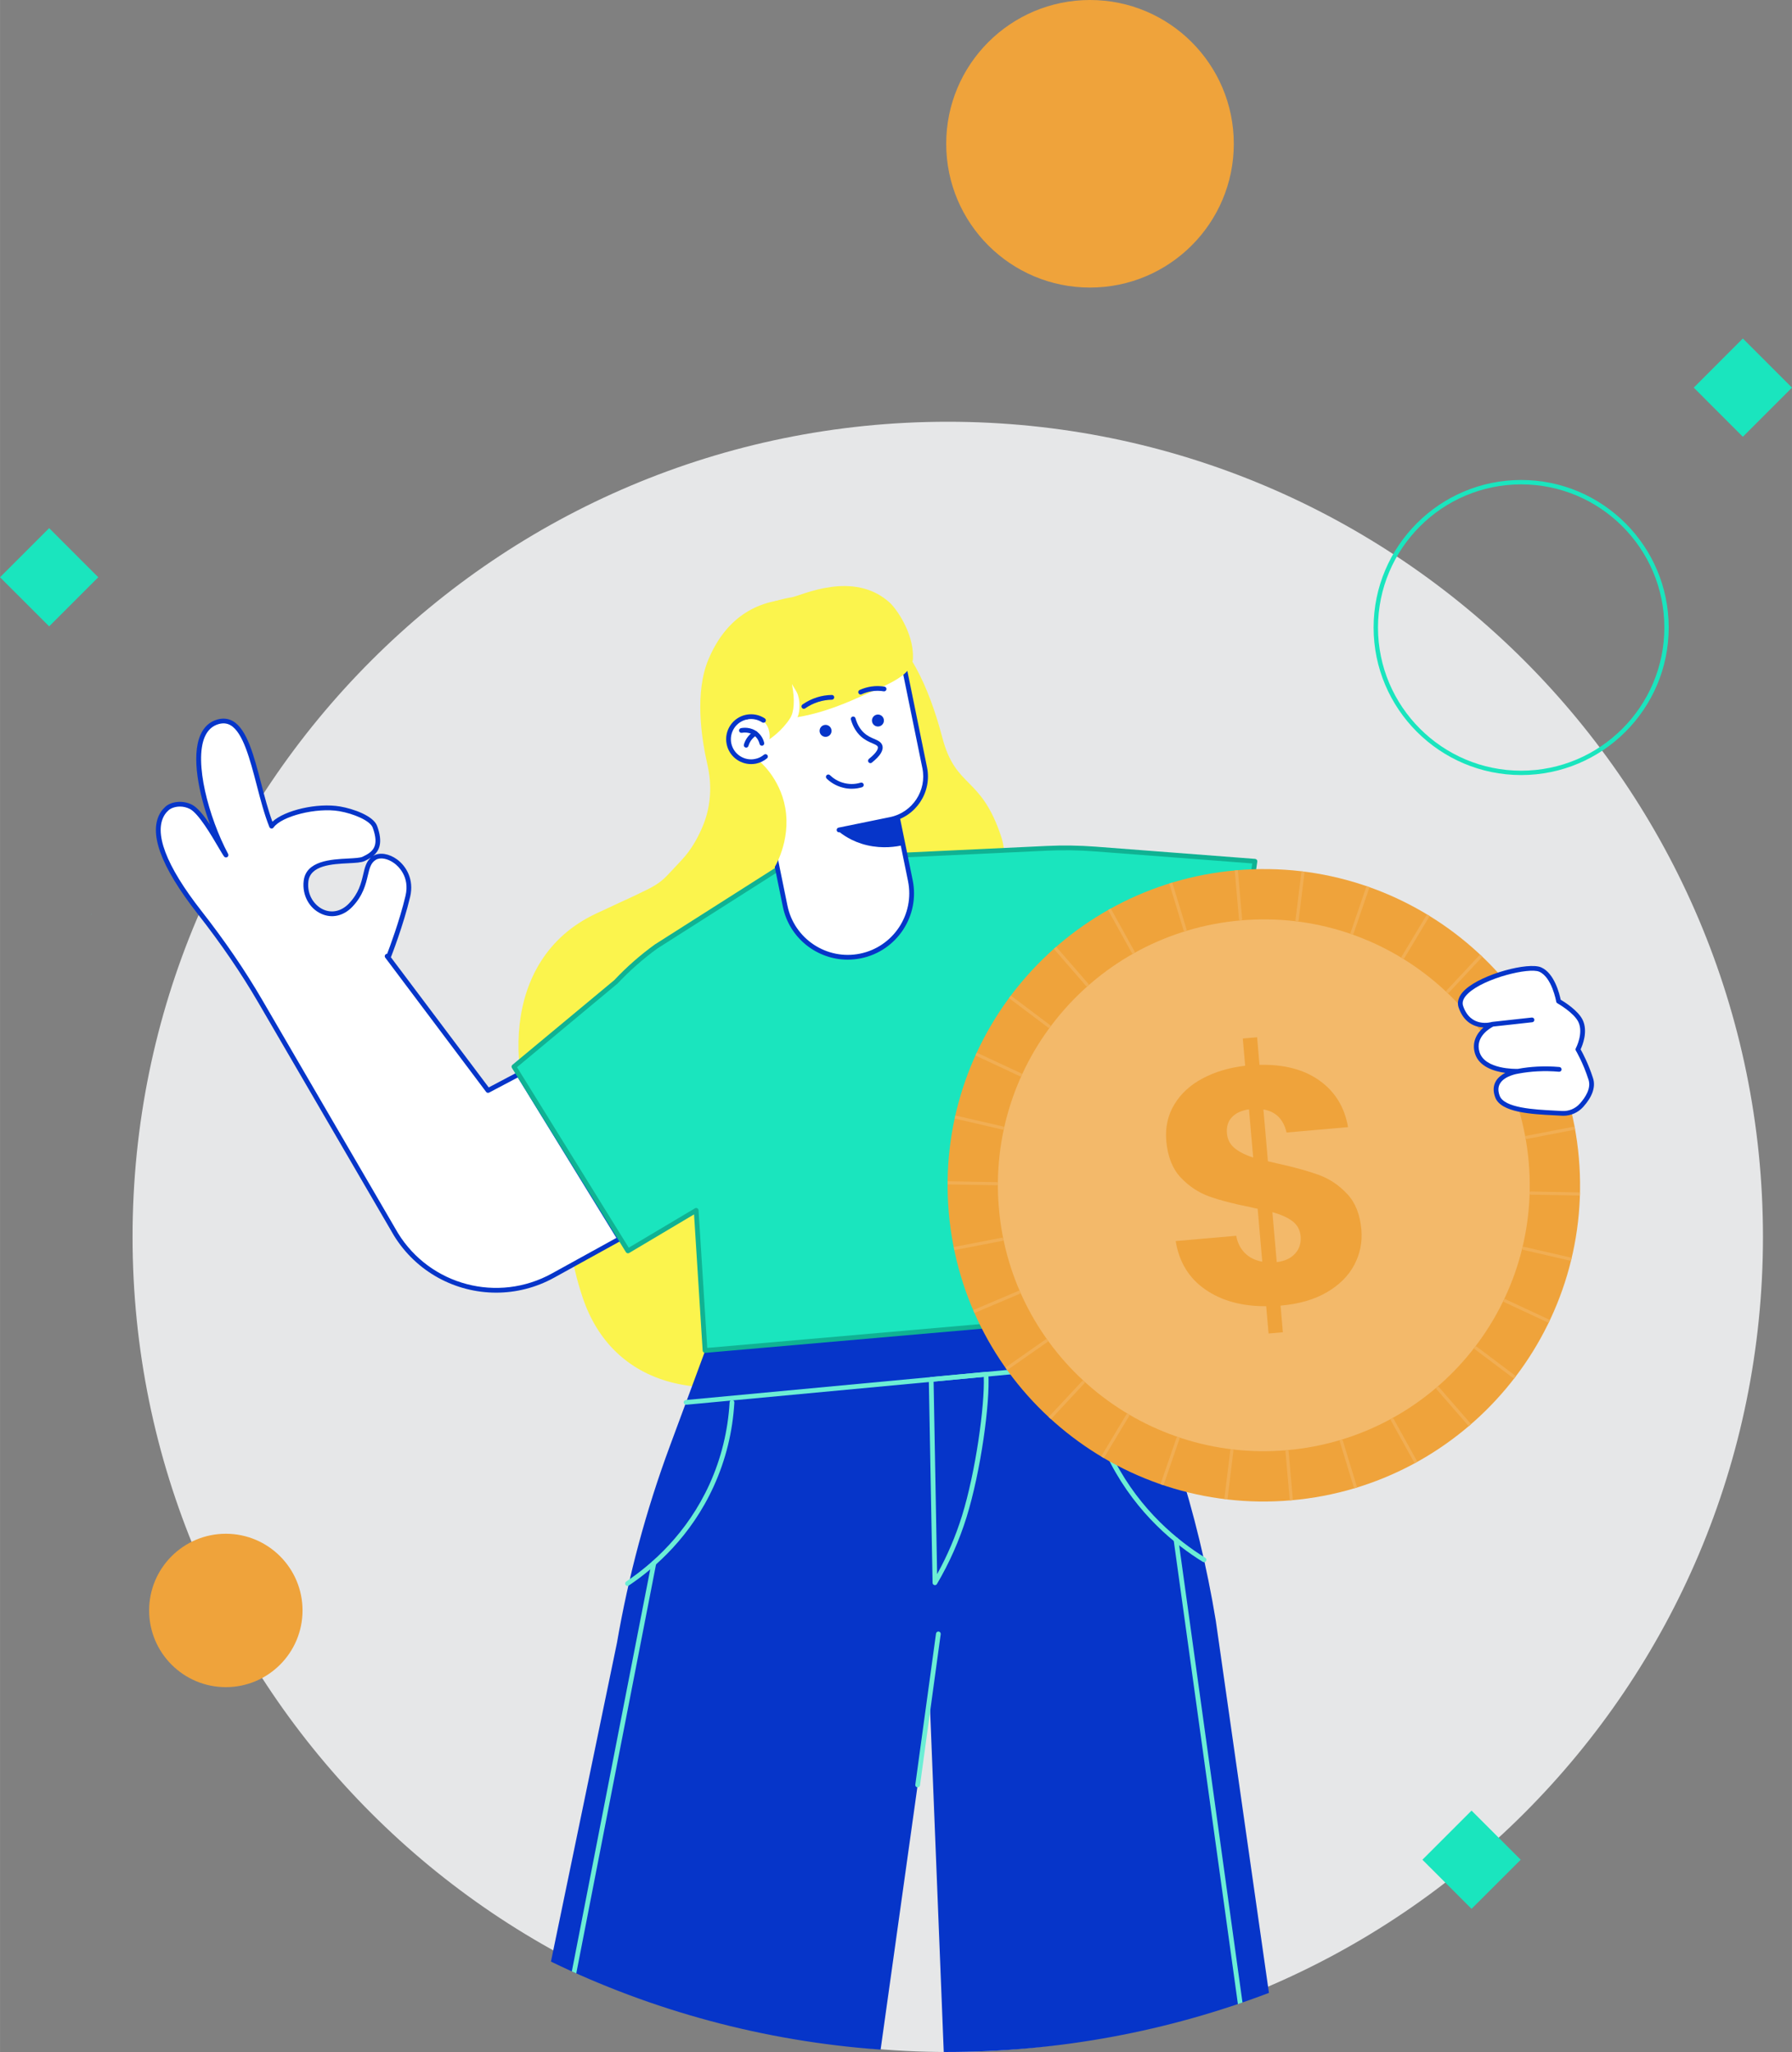
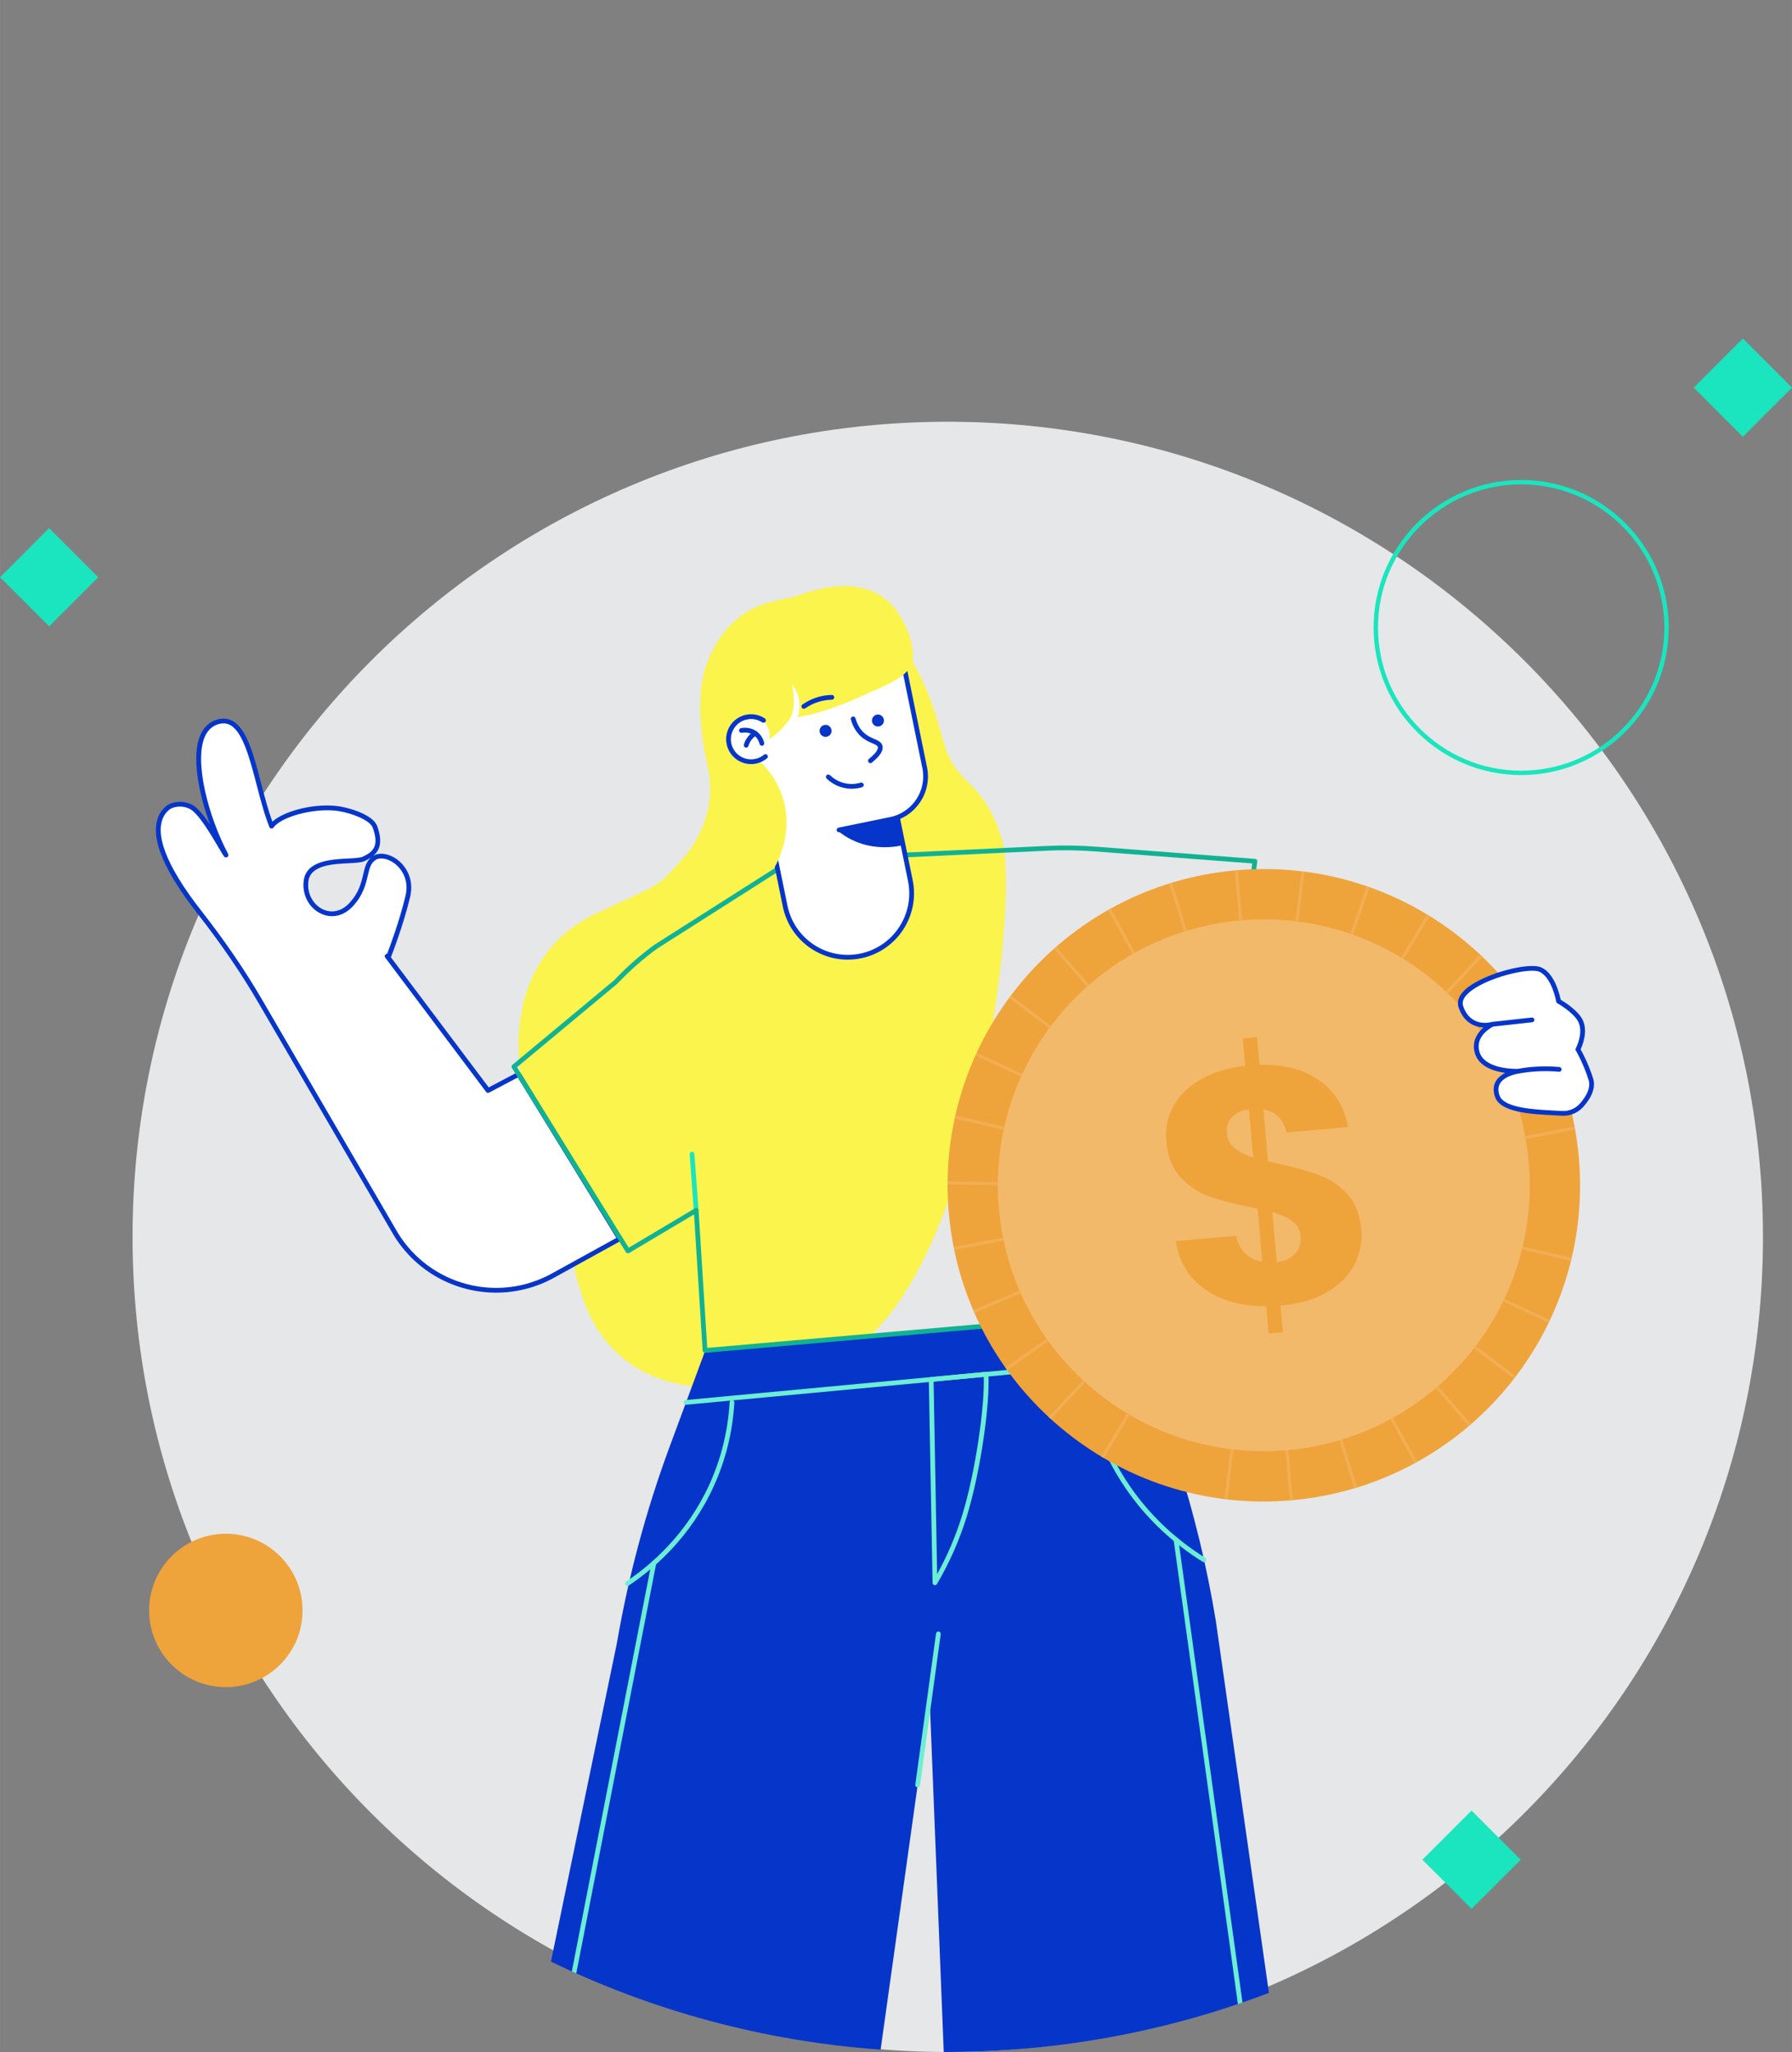
<svg xmlns="http://www.w3.org/2000/svg" xml:space="preserve" width="489px" height="560px" version="1.1" style="shape-rendering:geometricPrecision; text-rendering:geometricPrecision; image-rendering:optimizeQuality; fill-rule:evenodd; clip-rule:evenodd" viewBox="0 0 489 560.01">
  <rect x="0" y="0" width="489" height="560.01" fill="#808080" stroke="none" />
  <defs>
    <style type="text/css">
   
    .fil3 {fill:#0635C9;fill-rule:nonzero}
    .fil6 {fill:#10B293;fill-rule:nonzero}
    .fil5 {fill:#1AE5BE;fill-rule:nonzero}
    .fil1 {fill:#6CEED5;fill-rule:nonzero}
    .fil0 {fill:#E6E7E8;fill-rule:nonzero}
    .fil7 {fill:#EFA33B;fill-rule:nonzero}
    .fil9 {fill:#F1AE53;fill-rule:nonzero}
    .fil8 {fill:#F3B96A;fill-rule:nonzero}
    .fil2 {fill:#FBF44D;fill-rule:nonzero}
    .fil4 {fill:white;fill-rule:nonzero}
   
  </style>
  </defs>
  <g id="Capa_x0020_1">
    <g id="_2303219676048">
      <path class="fil0" d="M36.17 337.56c0,-122.86 99.59,-222.46 222.45,-222.46 122.86,0 222.46,99.6 222.46,222.46 0,122.86 -99.6,222.45 -222.46,222.45 -122.86,0 -222.45,-99.59 -222.45,-222.45z" />
      <path class="fil1" d="M24.88 249.34c0,0.18 -0.02,0.31 -0.07,0.42l0.07 -0.42z" />
      <path class="fil2" d="M193.05 208.75c1.24,5.42 0.96,11.12 -1.11,16.29 -1.32,3.29 -3.23,6.83 -5.99,9.74 -7.35,7.75 -3.78,5.41 -23.28,14.54 -27.15,12.72 -23.83,47.2 -14.14,62.68 9.69,15.48 3.58,21.59 10.47,42.12 7.93,23.61 32.8,32.49 69.68,16.3 36.88,-16.19 50.15,-124.9 44.59,-141.89 -5.56,-17 -12.42,-13.11 -16.12,-27.2 -3.7,-14.09 -9.45,-26.29 -18.3,-31.71 -8.83,-5.41 -35.11,-14.38 -45.52,10.31 -3.82,9.06 -1.95,21.52 -0.28,28.82z" />
      <path class="fil3" d="M240.3 559.36l13.39 -95.61 3.84 96.25c0.23,0 0.45,0.01 0.67,0.01l0 0c31.02,0 60.7,-5.72 88.07,-16.13l-14.5 -101.56c-2.42,-14.72 -5.92,-29.23 -10.48,-43.42l-10.29 -40.7 -118.54 10.33 -9.72 26.26c-6.43,17.38 -11.25,35.32 -14.39,53.58l-18.01 86.97c27.53,13.34 57.9,21.73 89.96,24.02z" />
      <path class="fil1" d="M250.41 487.79c-0.03,0 -0.06,0 -0.08,-0.01 -0.36,-0.04 -0.61,-0.37 -0.56,-0.73l5.65 -41.23c0.05,-0.36 0.38,-0.6 0.73,-0.56 0.35,0.05 0.6,0.38 0.55,0.73l-5.65 41.24c-0.04,0.32 -0.32,0.56 -0.64,0.56z" />
      <path class="fil1" d="M187.21 383.37c-0.33,0 -0.61,-0.25 -0.65,-0.59 -0.03,-0.35 0.23,-0.67 0.59,-0.7l126.98 -11.89c0.37,-0.04 0.67,0.23 0.71,0.58 0.03,0.36 -0.23,0.67 -0.59,0.71l-126.98 11.89c-0.02,0 -0.04,0 -0.06,0z" />
      <path class="fil1" d="M254.76 377.05c0.16,8.08 0.33,17.61 0.5,27.15 0.15,8.85 0.31,17.71 0.46,25.4 2.8,-5.06 5.08,-10.4 6.78,-15.89 3.74,-12 6.24,-30.15 5.95,-37.95l-13.69 1.29zm0.36 55.55c-0.05,0 -0.11,0 -0.16,-0.02 -0.28,-0.07 -0.48,-0.32 -0.48,-0.61 -0.17,-8.21 -0.35,-17.98 -0.52,-27.75 -0.17,-9.77 -0.34,-19.54 -0.51,-27.75 -0.01,-0.34 0.25,-0.62 0.59,-0.66l14.96 -1.4c0.18,-0.02 0.35,0.04 0.48,0.15 0.14,0.12 0.22,0.28 0.23,0.46 0.48,7.64 -2.02,26.38 -5.97,39.08 -1.97,6.32 -4.68,12.44 -8.06,18.18 -0.12,0.21 -0.33,0.32 -0.56,0.32z" />
      <path class="fil1" d="M171.23 432.81c-0.21,0 -0.41,-0.1 -0.54,-0.29 -0.19,-0.29 -0.12,-0.7 0.18,-0.9 7,-4.68 16.62,-13.1 22.75,-26.59 3.18,-7.02 5.02,-14.54 5.48,-22.35 0.02,-0.35 0.29,-0.63 0.68,-0.61 0.36,0.03 0.63,0.33 0.61,0.69 -0.46,7.97 -2.35,15.64 -5.6,22.8 -6.24,13.77 -16.06,22.36 -23.2,27.14 -0.11,0.07 -0.23,0.11 -0.36,0.11z" />
      <path class="fil1" d="M328.56 426.34c-0.12,0 -0.24,-0.03 -0.34,-0.1 -7.48,-4.62 -17.91,-13.04 -25.16,-26.89 -4.34,-8.28 -6.92,-17.27 -7.66,-26.71 -0.03,-0.36 0.24,-0.67 0.59,-0.7 0.36,-0.02 0.67,0.24 0.7,0.6 0.73,9.26 3.26,18.08 7.52,26.21 7.11,13.59 17.35,21.85 24.69,26.39 0.3,0.19 0.4,0.59 0.21,0.89 -0.12,0.2 -0.34,0.31 -0.55,0.31z" />
      <path class="fil1" d="M156.04 538.02l21.75 -111.55c0.07,-0.35 0.41,-0.58 0.76,-0.51 0.35,0.07 0.58,0.41 0.51,0.76l-21.81 111.84c-0.4,-0.18 -0.81,-0.36 -1.21,-0.54z" />
      <path class="fil1" d="M337.8 546.94l-17.53 -126.63c-0.05,-0.36 0.19,-0.68 0.55,-0.73 0.34,-0.05 0.68,0.19 0.73,0.55l17.5 126.37c-0.42,0.15 -0.83,0.3 -1.25,0.44z" />
      <path class="fil4" d="M141.52 293.2l-8.35 4.4 -27.53 -36.64 0.49 -0.12c0,0 3.32,-8.44 5.15,-16.24 1.85,-7.81 -5.69,-12.48 -9.03,-10.52 -3.49,2.06 -1.31,7.43 -6.57,12.95 -5.27,5.51 -12.96,0.53 -12.18,-6.51 0.78,-7.05 13.03,-4.84 15.71,-6.12 2.68,-1.27 5.23,-2.92 3.09,-8.76 -0.87,-2.4 -6.13,-4.3 -9.61,-4.9 -6.38,-1.09 -16.15,1.31 -18.58,4.73 -4.61,-11.47 -5.76,-30.94 -14.59,-28.5 -9.82,2.72 -4.19,24.44 2.16,36.39 -0.98,-1.15 -6.15,-11.37 -9.54,-13.14 -2.52,-1.32 -5.35,-0.7 -6.58,0.43 -0.42,0.38 -0.81,0.8 -1.12,1.28 -4.03,6.18 2.29,17.21 9.97,27.02 6.05,7.72 11.64,15.78 16.58,24.25l37.03 63.62c8.99,14.61 27.86,19.59 42.88,11.3l18.2 -10.04 -27.58 -44.88z" />
      <path class="fil3" d="M101.21 234.04c-0.55,0.36 -1.13,0.67 -1.72,0.95 -0.89,0.42 -2.45,0.5 -4.43,0.6 -4.4,0.22 -10.42,0.53 -10.92,5 -0.41,3.76 1.71,6.52 4,7.59 2.4,1.12 5.04,0.52 7.07,-1.6 2.69,-2.82 3.33,-5.54 3.9,-7.94 0.43,-1.85 0.82,-3.48 2.1,-4.6zm-52.1 -13.92c-1.37,0 -2.53,0.47 -3.11,1.01 -0.45,0.4 -0.77,0.77 -1.02,1.15 -3.15,4.85 0.28,13.93 9.94,26.27 6.47,8.27 11.91,16.23 16.63,24.33l37.03 63.62c8.81,14.32 27.27,19.18 42.01,11.05l17.61 -9.71 -26.91 -43.79 -7.82 4.13c-0.28,0.14 -0.63,0.07 -0.82,-0.19l-27.53 -36.64c-0.13,-0.17 -0.17,-0.4 -0.09,-0.61 0.07,-0.2 0.24,-0.36 0.45,-0.41l0.17 -0.04c0.61,-1.6 3.4,-9.02 5.01,-15.84 1.22,-5.21 -2.03,-8.09 -3.06,-8.85 -1.77,-1.3 -3.79,-1.69 -5.02,-0.96 -1.39,0.82 -1.74,2.28 -2.21,4.3 -0.58,2.43 -1.29,5.45 -4.22,8.53 -2.43,2.54 -5.63,3.25 -8.55,1.88 -3.26,-1.51 -5.17,-5.09 -4.74,-8.9 0.61,-5.57 7.54,-5.92 12.13,-6.15 1.69,-0.09 3.29,-0.17 3.94,-0.48 2.74,-1.3 4.68,-2.72 2.77,-7.96 -0.71,-1.92 -5.28,-3.82 -9.12,-4.48 -6.15,-1.05 -15.71,1.32 -17.94,4.46 -0.14,0.2 -0.37,0.3 -0.6,0.27 -0.24,-0.03 -0.44,-0.18 -0.53,-0.4 -1.37,-3.4 -2.44,-7.51 -3.47,-11.48 -1.84,-7.05 -3.74,-14.34 -7.13,-16.3 -0.96,-0.55 -2.02,-0.66 -3.21,-0.33 -1.75,0.48 -3.04,1.67 -3.84,3.53 -2.92,6.8 1.04,21.86 6.39,31.93 0.15,0.29 0.06,0.65 -0.21,0.84 -0.28,0.18 -0.65,0.14 -0.86,-0.12 -0.28,-0.33 -0.73,-1.1 -1.58,-2.54 -1.89,-3.23 -5.42,-9.23 -7.76,-10.45 -0.92,-0.48 -1.87,-0.67 -2.73,-0.67zm86.27 132.66c-11.02,0 -21.73,-5.58 -27.91,-15.62l-37.04 -63.63c-4.69,-8.05 -10.09,-15.95 -16.53,-24.18 -10.18,-13 -13.54,-22.34 -10,-27.78 0.31,-0.47 0.7,-0.91 1.22,-1.4 1.48,-1.36 4.63,-1.93 7.32,-0.53 1.5,0.78 3.26,3 4.89,5.44 -3.12,-8.53 -5.16,-18.66 -2.66,-24.46 0.97,-2.24 2.54,-3.68 4.68,-4.27 1.53,-0.42 2.94,-0.27 4.21,0.46 3.86,2.23 5.74,9.45 7.73,17.1 0.93,3.55 1.88,7.21 3.04,10.34 3.37,-3.13 12.22,-5.21 18.47,-4.15 3.5,0.6 9.09,2.51 10.11,5.32 1.63,4.46 0.64,6.74 -1.1,8.17 0.03,-0.02 0.07,-0.04 0.11,-0.06 1.68,-0.99 4.27,-0.58 6.45,1.03 2.45,1.81 4.67,5.43 3.55,10.18 -1.83,7.76 -5.15,16.25 -5.19,16.34 -0.02,0.05 -0.05,0.1 -0.08,0.15l26.71 35.54 7.86 -4.15c0.3,-0.16 0.68,-0.05 0.86,0.24l27.57 44.88c0.09,0.15 0.12,0.33 0.08,0.5 -0.05,0.17 -0.16,0.32 -0.32,0.4l-18.2 10.05c-5.02,2.77 -10.46,4.09 -15.83,4.09z" />
      <path class="fil5" d="M189.97 330.97c-0.34,0 -0.62,-0.26 -0.65,-0.6l-1.12 -15.34c-0.02,-0.35 0.25,-0.66 0.6,-0.69 0.37,-0.03 0.67,0.24 0.69,0.6l1.13 15.33c0.02,0.36 -0.25,0.67 -0.6,0.7 -0.02,0 -0.03,0 -0.05,0z" />
-       <path class="fil5" d="M285.68 231.51l-38.69 1.82 -34.8 3.88 -33.17 21.1c-3.96,2.88 -7.64,6.11 -10.99,9.67l-27.79 23.13 31.11 50.28 18.62 -11.07 2.41 38.24 118.62 -10.36 -5.53 -63.34 28.83 -2.2 8.15 -57.61 -43.57 -3.34c-4.39,-0.34 -8.8,-0.4 -13.2,-0.2z" />
      <path class="fil6" d="M189.97 329.67c0.1,0 0.21,0.03 0.3,0.08 0.2,0.1 0.33,0.31 0.35,0.53l2.37 37.58 117.31 -10.24 -5.48 -62.71c-0.02,-0.17 0.04,-0.34 0.15,-0.48 0.11,-0.13 0.27,-0.21 0.45,-0.22l28.32 -2.16 7.97 -56.41 -42.88 -3.28c-4.35,-0.34 -8.76,-0.4 -13.11,-0.2l-38.7 1.82 -34.61 3.86 -33.04 21.02c-3.88,2.82 -7.55,6.05 -10.87,9.57l-27.42 22.82 30.49 49.26 18.07 -10.75c0.1,-0.06 0.21,-0.09 0.33,-0.09zm2.41 39.54c-0.15,0 -0.3,-0.05 -0.42,-0.16 -0.13,-0.11 -0.21,-0.27 -0.22,-0.44l-2.35 -37.19 -17.71 10.53c-0.3,0.18 -0.69,0.08 -0.88,-0.22l-31.11 -50.28c-0.17,-0.27 -0.12,-0.63 0.13,-0.84l27.8 -23.12c3.31,-3.53 7.04,-6.81 11.02,-9.7l33.2 -21.12c0.09,-0.05 0.18,-0.09 0.28,-0.1l34.79 -3.88 38.74 -1.82c4.41,-0.21 8.88,-0.14 13.28,0.19l43.57 3.34c0.18,0.02 0.34,0.11 0.46,0.24 0.11,0.14 0.15,0.32 0.13,0.5l-8.14 57.61c-0.05,0.3 -0.29,0.53 -0.6,0.55l-28.18 2.15 5.47 62.7c0.02,0.17 -0.03,0.34 -0.15,0.47 -0.11,0.13 -0.26,0.21 -0.43,0.23l-118.62 10.36c-0.02,0 -0.04,0 -0.06,0z" />
      <path class="fil7" d="M430.84 315.97c4.15,47.48 -30.98,89.33 -78.46,93.48 -47.48,4.15 -89.33,-30.98 -93.47,-78.46 -4.15,-47.48 30.98,-89.33 78.46,-93.48 47.47,-4.15 89.33,30.98 93.47,78.46z" />
      <path class="fil8" d="M417.16 317.16c3.49,39.93 -26.05,75.12 -65.97,78.61 -39.93,3.48 -75.12,-26.05 -78.61,-65.98 -3.48,-39.92 26.06,-75.11 65.98,-78.6 39.92,-3.49 75.12,26.05 78.6,65.97z" />
      <path class="fil9" d="M336.93 237.55l1.17 13.36c0.01,0.13 0.09,0.24 0.19,0.31 0.09,-0.01 0.18,-0.02 0.27,-0.03 0.09,-0.01 0.18,-0.01 0.27,-0.02 0.09,-0.08 0.14,-0.2 0.13,-0.34l-1.17 -13.35c-0.14,0.01 -0.28,0.02 -0.43,0.03 -0.14,0.01 -0.28,0.03 -0.43,0.04z" />
      <path class="fil9" d="M352.81 409.4l-1.17 -13.35c-0.01,-0.13 -0.08,-0.24 -0.19,-0.31 -0.08,0 -0.17,0.02 -0.26,0.03 -0.09,0 -0.18,0.01 -0.27,0.01 -0.09,0.09 -0.15,0.21 -0.14,0.35l1.17 13.35c0.14,-0.01 0.29,-0.02 0.43,-0.03 0.15,-0.01 0.29,-0.03 0.43,-0.05z" />
      <path class="fil9" d="M322.99 253.95c0.04,0.13 0.13,0.22 0.25,0.27 0.18,-0.06 0.35,-0.12 0.52,-0.17 0.06,-0.1 0.09,-0.23 0.05,-0.36l-3.92 -12.83c-0.27,0.08 -0.55,0.17 -0.82,0.26l3.92 12.83z" />
      <path class="fil9" d="M366.42 393.12c-0.04,-0.13 -0.14,-0.22 -0.26,-0.27 -0.17,0.06 -0.34,0.12 -0.52,0.17 -0.06,0.1 -0.08,0.23 -0.05,0.35l3.92 12.83c0.28,-0.08 0.55,-0.17 0.83,-0.25l-3.92 -12.83z" />
      <path class="fil9" d="M308.86 260.09c0.07,0.13 0.2,0.19 0.33,0.21 0.15,-0.08 0.29,-0.16 0.43,-0.24 0.05,-0.12 0.06,-0.26 -0.01,-0.39l-6.5 -11.73c-0.25,0.14 -0.5,0.28 -0.75,0.42l6.5 11.73z" />
      <path class="fil9" d="M386.78 398.93l-6.5 -11.73c-0.06,-0.12 -0.19,-0.19 -0.32,-0.21 -0.15,0.08 -0.29,0.17 -0.44,0.25 -0.05,0.12 -0.06,0.26 0.01,0.38l6.5 11.73c0.25,-0.14 0.51,-0.28 0.75,-0.42l0 0z" />
      <path class="fil9" d="M296.36 269.08c0.09,0.1 0.21,0.14 0.33,0.14 0.14,-0.12 0.28,-0.23 0.41,-0.35 0.03,-0.12 0,-0.26 -0.09,-0.36l-8.79 -10.12c0,0 -0.01,0 -0.01,0 -0.21,0.19 -0.43,0.37 -0.64,0.56l8.79 10.13z" />
      <path class="fil9" d="M401.43 388.66l-8.79 -10.13c-0.1,-0.1 -0.22,-0.14 -0.35,-0.14 -0.13,0.12 -0.27,0.23 -0.4,0.34 -0.02,0.13 0,0.26 0.09,0.37l8.8 10.12c0,0.01 0,0.01 0,0.01 0.22,-0.19 0.43,-0.38 0.65,-0.57l0 0z" />
      <path class="fil9" d="M286.04 280.46c0.09,0.07 0.19,0.1 0.3,0.09 0.02,-0.01 0.05,-0.02 0.07,-0.03 0.11,-0.14 0.21,-0.28 0.31,-0.43 0,-0.12 -0.05,-0.24 -0.16,-0.32l-10.72 -8.07c-0.17,0.23 -0.34,0.46 -0.51,0.69l10.71 8.07z" />
      <path class="fil9" d="M413.67 375.58l-10.72 -8.07c-0.1,-0.08 -0.22,-0.1 -0.34,-0.08 -0.11,0.15 -0.23,0.29 -0.34,0.43 0,0.13 0.05,0.25 0.16,0.34l10.71 8.06c0.17,-0.22 0.35,-0.45 0.53,-0.68z" />
      <path class="fil9" d="M278.33 293.73c0.07,0.03 0.15,0.04 0.22,0.03 0.05,0 0.1,-0.03 0.15,-0.05 0.07,-0.16 0.15,-0.32 0.22,-0.48 -0.03,-0.12 -0.1,-0.23 -0.23,-0.29l-12.16 -5.67c0,-0.01 0,-0.01 0,-0.01 -0.12,0.26 -0.23,0.53 -0.35,0.79l12.15 5.68z" />
      <path class="fil9" d="M410.8 354.57c-0.12,-0.06 -0.26,-0.05 -0.37,0.01 -0.08,0.16 -0.15,0.32 -0.22,0.47 0.03,0.13 0.1,0.24 0.23,0.3l12.15 5.67c0.12,-0.26 0.25,-0.52 0.37,-0.78l-12.16 -5.67z" />
      <path class="fil9" d="M273.57 308.28c0.05,0.01 0.09,0.02 0.14,0.01 0.08,0 0.15,-0.04 0.21,-0.09 0.04,-0.18 0.08,-0.36 0.12,-0.54 -0.05,-0.11 -0.15,-0.19 -0.27,-0.22l-13.08 -3.02c-0.06,0.28 -0.13,0.56 -0.19,0.84l13.07 3.02z" />
      <path class="fil9" d="M415.81 340.25c-0.13,-0.03 -0.26,0.01 -0.36,0.08 -0.04,0.17 -0.08,0.34 -0.12,0.51 0.05,0.12 0.15,0.22 0.29,0.25l13.07 3.02c0.07,-0.28 0.13,-0.56 0.2,-0.84l-13.08 -3.02z" />
      <path class="fil9" d="M272.04 323.47c0.11,-0.01 0.21,-0.07 0.28,-0.15 0,-0.19 0,-0.38 0,-0.56 -0.08,-0.09 -0.19,-0.15 -0.31,-0.15l-13.42 -0.23c0,0 -0.01,0 -0.01,0 0,0.29 0,0.57 0,0.86l13.41 0.23c0.02,0 0.03,0 0.05,0z" />
-       <path class="fil9" d="M417.74 325.17c-0.14,0 -0.25,0.06 -0.33,0.15 -0.01,0.18 -0.02,0.36 -0.02,0.54 0.07,0.1 0.19,0.18 0.33,0.18l13.41 0.24c0.01,-0.29 0.01,-0.57 0.02,-0.86l-13.41 -0.25z" />
      <path class="fil9" d="M260.41 341.18l13.17 -2.55c0.13,-0.03 0.24,-0.12 0.29,-0.23 -0.03,-0.18 -0.07,-0.35 -0.11,-0.53 -0.1,-0.08 -0.22,-0.12 -0.35,-0.09l-13.17 2.55c0,0 0,0.01 0,0.01 0.05,0.28 0.11,0.56 0.17,0.84z" />
      <path class="fil9" d="M429.67 307.43l-0.01 0 -13.17 2.56c-0.12,0.02 -0.22,0.1 -0.28,0.2 0.03,0.18 0.06,0.37 0.09,0.55 0.08,0.07 0.19,0.11 0.31,0.1 0.02,0 0.03,0 0.05,0l13.16 -2.56c-0.05,-0.29 -0.1,-0.57 -0.15,-0.85z" />
      <path class="fil9" d="M278.26 353.09c0.13,-0.06 0.21,-0.17 0.24,-0.29 -0.07,-0.16 -0.14,-0.33 -0.21,-0.49 -0.11,-0.06 -0.25,-0.07 -0.37,-0.02l-12.36 5.25c0.12,0.26 0.23,0.53 0.35,0.79l12.35 -5.24z" />
      <path class="fil9" d="M424.48 290.11l-12.35 5.25c-0.12,0.05 -0.2,0.14 -0.24,0.26 0.07,0.17 0.15,0.34 0.21,0.51 0.08,0.04 0.15,0.06 0.23,0.06 0.05,-0.01 0.09,-0.02 0.13,-0.04l12.35 -5.24c-0.11,-0.27 -0.22,-0.53 -0.33,-0.8z" />
      <path class="fil9" d="M285.84 366.23c0.11,-0.07 0.17,-0.19 0.18,-0.31 -0.11,-0.15 -0.21,-0.3 -0.32,-0.45 -0.12,-0.04 -0.25,-0.02 -0.36,0.06l-10.99 7.69c0,0 0,0 0,0.01 0.16,0.23 0.33,0.46 0.5,0.69l10.99 -7.69z" />
      <path class="fil9" d="M415.75 274.23l-10.99 7.7c-0.11,0.08 -0.17,0.2 -0.17,0.33 0.09,0.14 0.2,0.28 0.29,0.43 0.06,0.01 0.11,0.03 0.17,0.03 0.07,-0.01 0.14,-0.04 0.21,-0.08l10.98 -7.7c-0.16,-0.24 -0.32,-0.47 -0.49,-0.71l0 0z" />
      <path class="fil9" d="M295.93 377.5c0.1,-0.1 0.13,-0.24 0.11,-0.37 -0.13,-0.12 -0.28,-0.23 -0.41,-0.35 -0.12,-0.01 -0.24,0.03 -0.33,0.13l-9.14 9.8c0,0 0,0.01 0,0.01 0.21,0.19 0.42,0.38 0.64,0.58l9.13 -9.8z" />
      <path class="fil9" d="M394.73 270.32c-0.09,0.1 -0.12,0.23 -0.1,0.35 0.13,0.12 0.25,0.25 0.37,0.37 0.03,0 0.06,0.01 0.09,0.01 0.1,-0.01 0.2,-0.06 0.28,-0.14l9.14 -9.8c-0.21,-0.2 -0.42,-0.4 -0.63,-0.6l-9.15 9.81z" />
      <path class="fil9" d="M301.22 397.92l6.91 -11.49c0.07,-0.13 0.07,-0.27 0.02,-0.38 -0.15,-0.09 -0.3,-0.18 -0.45,-0.27 -0.13,0.02 -0.24,0.08 -0.31,0.2l-6.91 11.5c0,0 0,0 0,0 0.24,0.15 0.49,0.3 0.74,0.44 0,0 0,0 0,0z" />
      <path class="fil9" d="M382.48 261.05c-0.07,0.11 -0.08,0.24 -0.04,0.36 0.16,0.09 0.32,0.18 0.48,0.28 0.12,-0.02 0.23,-0.09 0.3,-0.2l6.91 -11.49c-0.25,-0.16 -0.49,-0.3 -0.74,-0.45l-6.91 11.5z" />
-       <path class="fil9" d="M321.87 392.66c0.04,-0.13 0.02,-0.27 -0.06,-0.38 -0.16,-0.05 -0.32,-0.11 -0.48,-0.16 -0.12,0.03 -0.23,0.12 -0.28,0.26l-4.37 12.67c0,0.01 0,0.01 0,0.01 0.27,0.09 0.55,0.18 0.82,0.27l4.37 -12.67z" />
      <path class="fil9" d="M368.54 254.53c-0.05,0.13 -0.02,0.26 0.05,0.37 0.16,0.06 0.31,0.11 0.47,0.17 0.13,-0.04 0.25,-0.12 0.29,-0.26l4.37 -12.68c-0.27,-0.1 -0.55,-0.19 -0.82,-0.29l-4.36 12.69z" />
      <path class="fil9" d="M336.58 395.91c0.02,-0.13 -0.03,-0.25 -0.11,-0.34 -0.18,-0.02 -0.36,-0.06 -0.54,-0.08 -0.1,0.07 -0.19,0.18 -0.21,0.31l-1.63 13.31c0.28,0.04 0.57,0.08 0.86,0.11l1.63 -13.31z" />
      <path class="fil9" d="M353.51 251.1c-0.01,0.13 0.03,0.25 0.12,0.34 0.18,0.02 0.35,0.05 0.54,0.07 0.1,-0.06 0.18,-0.17 0.2,-0.31l1.63 -13.31c-0.28,-0.04 -0.56,-0.08 -0.85,-0.11l-1.64 13.32z" />
      <path class="fil7" d="M353.41 342.12c1.17,-1.29 1.67,-2.87 1.5,-4.75 -0.15,-1.69 -0.87,-3.04 -2.18,-4.06 -1.31,-1.01 -3.15,-1.84 -5.52,-2.49l1.19 13.62c2.17,-0.25 3.84,-1.03 5.01,-2.32zm-16.56 -28.82c1.22,1.02 2.92,1.89 5.12,2.61l-1.15 -13.16c-2.04,0.3 -3.6,1.02 -4.66,2.15 -1.06,1.13 -1.51,2.6 -1.35,4.41 0.14,1.64 0.82,2.96 2.04,3.99zm32.74 31.84c-1.57,3.01 -4.07,5.51 -7.49,7.52 -3.42,2 -7.64,3.23 -12.66,3.66l0.63 7.27 -3.9 0.34 -0.65 -7.45c-6.65,0.04 -12.19,-1.49 -16.64,-4.58 -4.44,-3.08 -7.13,-7.48 -8.06,-13.2l16.52 -1.44c0.35,1.92 1.15,3.5 2.38,4.73 1.24,1.23 2.82,2.01 4.73,2.33l-1.26 -14.43c-1.05,-0.21 -1.74,-0.36 -2.05,-0.46 -4.53,-0.89 -8.25,-1.86 -11.18,-2.91 -2.93,-1.06 -5.52,-2.78 -7.77,-5.17 -2.25,-2.4 -3.56,-5.72 -3.93,-9.95 -0.32,-3.69 0.4,-7.02 2.19,-9.98 1.78,-2.96 4.37,-5.33 7.75,-7.12 3.37,-1.79 7.24,-2.94 11.58,-3.44l-0.65 -7.44 3.91 -0.34 0.65 7.53c6.7,-0.16 12.16,1.27 16.38,4.29 4.23,3.01 6.83,7.25 7.79,12.71l-16.79 1.47c-0.4,-1.79 -1.14,-3.22 -2.2,-4.29 -1.07,-1.06 -2.44,-1.73 -4.11,-2.01l1.23 14.15 2.9 0.67c4.54,1 8.24,2.04 11.1,3.09 2.87,1.07 5.42,2.78 7.63,5.15 2.22,2.36 3.51,5.6 3.87,9.72 0.3,3.39 -0.34,6.58 -1.9,9.58z" />
      <path class="fil4" d="M203.85 195.42c-3.33,0.68 -5.48,3.93 -4.8,7.26 0.68,3.33 3.93,5.48 7.26,4.8l4.58 22.45 3.49 17.09c1.93,9.43 11.14,15.52 20.57,13.59 9.44,-1.93 15.52,-11.14 13.6,-20.57l-3.56 -17.23c5.39,-2.04 8.66,-7.75 7.47,-13.58l-5.39 -26.38c-2.47,-12.14 -14.32,-19.97 -26.46,-17.49l0 0c-12.14,2.48 -19.97,14.33 -17.5,26.47l0.74 3.59z" />
      <path class="fil3" d="M228.5 226.6c1.21,1.05 3.88,3.08 8.08,4.07 4.35,1.02 8.04,0.39 9.74,0 -0.46,-2.47 -0.93,-4.95 -1.39,-7.43 -5.48,1.12 -10.96,2.24 -16.43,3.36z" />
      <path class="fil3" d="M228.95 227.15c-0.3,0 -0.57,-0.21 -0.63,-0.51 -0.07,-0.35 0.15,-0.7 0.5,-0.77l14.04 -2.87c6.12,-1.24 10.09,-7.24 8.84,-13.36l-5.39 -26.37c-2.4,-11.77 -13.94,-19.4 -25.7,-16.99 -11.77,2.4 -19.39,13.93 -16.99,25.7l0.73 3.6c0.07,0.34 -0.15,0.69 -0.5,0.76 -0.36,0.07 -0.7,-0.16 -0.77,-0.5l-0.73 -3.6c-2.55,-12.47 5.53,-24.68 18,-27.23 12.47,-2.54 24.68,5.53 27.23,18l5.38 26.37c1.4,6.82 -3.02,13.5 -9.84,14.89l-14.04 2.87c-0.04,0.01 -0.09,0.01 -0.13,0.01z" />
      <path class="fil3" d="M231.33 261.9c-8.41,0 -15.97,-5.91 -17.71,-14.47l-8.07 -39.54c-0.08,-0.35 0.15,-0.69 0.5,-0.76 0.35,-0.07 0.69,0.15 0.76,0.5l8.07 39.54c1.86,9.07 10.74,14.94 19.81,13.09 9.07,-1.85 14.94,-10.73 13.09,-19.8l-3.49 -17.09c-0.07,-0.35 0.16,-0.69 0.51,-0.76 0.35,-0.07 0.69,0.16 0.76,0.5l3.49 17.09c2,9.77 -4.33,19.34 -14.1,21.33 -1.22,0.25 -2.43,0.37 -3.62,0.37z" />
      <path class="fil3" d="M232.4 215.26c-0.68,0 -1.42,-0.07 -2.2,-0.26 -2.2,-0.51 -3.73,-1.65 -4.63,-2.52 -0.25,-0.25 -0.26,-0.66 -0.01,-0.92 0.25,-0.25 0.66,-0.26 0.92,-0.01 0.77,0.75 2.1,1.75 4.01,2.19 1.82,0.43 3.38,0.16 4.37,-0.14 0.35,-0.1 0.7,0.09 0.81,0.44 0.1,0.34 -0.1,0.7 -0.44,0.8 -0.71,0.22 -1.69,0.42 -2.83,0.42z" />
      <path class="fil3" d="M226.88 199.14c0.18,0.88 -0.39,1.74 -1.27,1.92 -0.88,0.18 -1.75,-0.39 -1.93,-1.27 -0.18,-0.89 0.39,-1.75 1.27,-1.93 0.89,-0.18 1.75,0.39 1.93,1.28z" />
      <path class="fil3" d="M241.17 196.32c0.18,0.88 -0.39,1.74 -1.27,1.92 -0.88,0.18 -1.75,-0.39 -1.93,-1.27 -0.18,-0.88 0.39,-1.74 1.27,-1.93 0.89,-0.18 1.75,0.39 1.93,1.28z" />
      <path class="fil3" d="M207.9 203.52c-0.29,0 -0.56,-0.2 -0.63,-0.5 -0.12,-0.51 -0.46,-1.48 -1.39,-2.23 -1.41,-1.14 -3.11,-0.86 -3.44,-0.8 -0.34,0.07 -0.69,-0.15 -0.76,-0.51 -0.07,-0.34 0.16,-0.69 0.51,-0.76 0.59,-0.12 2.69,-0.4 4.5,1.06 1.23,0.99 1.68,2.27 1.84,2.94 0.08,0.35 -0.13,0.7 -0.48,0.79 -0.05,0.01 -0.1,0.01 -0.15,0.01z" />
      <path class="fil3" d="M203.61 204.03c-0.06,0 -0.12,-0.01 -0.18,-0.03 -0.35,-0.1 -0.54,-0.45 -0.44,-0.8 0.17,-0.59 0.43,-1.15 0.76,-1.67 0.51,-0.78 1.17,-1.44 1.97,-1.95 0.3,-0.19 0.7,-0.1 0.9,0.2 0.19,0.3 0.1,0.7 -0.2,0.89 -0.64,0.41 -1.17,0.94 -1.58,1.56 -0.26,0.42 -0.47,0.86 -0.61,1.34 -0.08,0.28 -0.34,0.46 -0.62,0.46z" />
      <path class="fil3" d="M237.52 208.27c-0.19,0 -0.38,-0.09 -0.5,-0.24 -0.23,-0.28 -0.18,-0.69 0.09,-0.92 2.46,-1.97 2.51,-2.93 2.43,-3.26 -0.11,-0.39 -0.61,-0.62 -1.49,-1 -0.91,-0.39 -2.03,-0.87 -3.13,-1.87 -1.27,-1.16 -2.19,-2.71 -2.73,-4.61 -0.09,-0.35 0.11,-0.71 0.45,-0.8 0.35,-0.1 0.7,0.1 0.8,0.44 0.47,1.67 1.26,3.02 2.35,4.01 0.94,0.85 1.91,1.27 2.77,1.64 1,0.43 1.95,0.84 2.23,1.85 0.34,1.27 -0.59,2.78 -2.87,4.61 -0.11,0.1 -0.26,0.15 -0.4,0.15z" />
      <path class="fil2" d="M216.11 186.67c0.85,4.48 0.58,7.64 -0.52,9.36 -2.21,3.49 -5.62,5.72 -5.62,5.72 0.03,-0.14 0.49,-3.13 -1.73,-4.98 -1.51,-1.26 -3.29,-1.17 -3.7,-1.14 -0.68,0.1 -1.72,0.44 -2.9,1.07 -1.46,0.79 -2.95,2.07 -3.05,4.07 -0.19,4 2.41,7.36 5.5,7.14l3.09 -0.22c0,0 5.62,4.54 7.09,12.73 1.65,9.24 -3.11,16.63 -3.11,16.63 0,0 -5.25,-0.15 -10.3,-2.51 -8.38,-3.9 -9.04,-4.31 -9.39,-4.43 -0.34,-0.12 5.5,-14.01 2.39,-25.73 -3.1,-11.72 -3.2,-37.1 22.22,-41.38 2.59,-0.44 16.84,-7.52 26.73,1.49 1.73,1.58 6.54,8.23 6.32,15.07 -0.14,4.62 -6.26,6.99 -13.38,10.14 -4.21,1.87 -10.62,4.78 -18.16,6.03 0.52,-0.8 0.94,-3.57 0.17,-6 -0.34,-1.08 -1.37,-2.43 -1.65,-3.06z" />
      <path class="fil3" d="M204.95 208.53c-3.17,0 -6.01,-2.22 -6.66,-5.44 -0.76,-3.67 1.62,-7.27 5.3,-8.02 1.78,-0.36 3.59,-0.01 5.11,0.99 0.3,0.2 0.38,0.6 0.18,0.9 -0.2,0.29 -0.6,0.38 -0.9,0.18 -1.22,-0.81 -2.69,-1.1 -4.13,-0.8 -2.98,0.61 -4.9,3.52 -4.3,6.5 0.61,2.97 3.53,4.89 6.5,4.29 0.89,-0.18 1.73,-0.59 2.42,-1.16 0.27,-0.23 0.68,-0.2 0.91,0.08 0.23,0.27 0.2,0.68 -0.08,0.91 -0.86,0.71 -1.89,1.21 -2.99,1.44 -0.46,0.09 -0.91,0.13 -1.36,0.13z" />
      <path class="fil3" d="M219.36 193.44c-0.21,0 -0.41,-0.1 -0.54,-0.28 -0.2,-0.29 -0.13,-0.69 0.16,-0.9 1.22,-0.85 2.55,-1.5 3.96,-1.95 1.31,-0.41 2.67,-0.63 4.04,-0.65 0.39,0.01 0.66,0.28 0.66,0.64 0.01,0.35 -0.28,0.65 -0.63,0.66 -1.25,0.02 -2.49,0.22 -3.68,0.59 -1.29,0.4 -2.5,1 -3.6,1.77 -0.12,0.08 -0.25,0.12 -0.37,0.12z" />
-       <path class="fil3" d="M234.85 189.54c-0.25,0 -0.48,-0.14 -0.59,-0.38 -0.15,-0.32 -0.01,-0.71 0.32,-0.86 1.02,-0.46 2.09,-0.78 3.19,-0.94 1.2,-0.18 2.4,-0.16 3.59,0.03 0.35,0.06 0.59,0.39 0.53,0.75 -0.06,0.35 -0.4,0.59 -0.74,0.53 -1.06,-0.18 -2.13,-0.19 -3.19,-0.03 -0.98,0.14 -1.94,0.42 -2.84,0.84 -0.09,0.04 -0.18,0.06 -0.27,0.06z" />
      <path class="fil4" d="M426.17 303.85c2.04,0.12 4.03,-0.69 5.4,-2.21 1.67,-1.86 3.37,-4.54 2.53,-7.16 -1.51,-4.73 -3.52,-8.08 -3.52,-8.08 0,0 2.36,-4.38 0.7,-7.79 -1.33,-2.75 -5.98,-5.37 -5.98,-5.37 0,0 -1.19,-7 -5.02,-8.65 -3.95,-1.7 -23.72,3.92 -21.64,10.13 2.26,6.74 8.66,4.8 8.66,4.8 0,0 -5.78,2.68 -4.18,7.81 1.68,5.43 11.13,5.02 11.13,5.02 0,0 -7.79,1.07 -5.62,6.91 1.56,4.21 11.69,4.22 17.54,4.59z" />
      <path class="fil3" d="M431.09 301.21c-1.24,1.38 -3.02,2.11 -4.88,1.99 -0.65,-0.04 -1.34,-0.07 -2.07,-0.11 -5.44,-0.28 -13.66,-0.7 -14.91,-4.05 -0.49,-1.32 -0.45,-2.42 0.11,-3.35 1.28,-2.16 4.96,-2.69 5,-2.69 0,0 0,-0.01 0.01,-0.01 0,0 0.01,0 0.02,0 1.7,-0.31 3.43,-0.52 5.17,-0.61 1.95,-0.1 3.93,-0.07 5.89,0.11 0.34,0.03 0.67,-0.23 0.7,-0.58 0.03,-0.36 -0.23,-0.67 -0.59,-0.71 -2.01,-0.18 -4.06,-0.22 -6.07,-0.11 -1.77,0.09 -3.55,0.3 -5.28,0.62 -0.62,0.02 -8.98,0.17 -10.45,-4.57 -1.33,-4.25 3.03,-6.63 3.74,-6.99 0.79,-0.08 5.49,-0.6 5.61,-0.61l5.03 -0.56c0.36,-0.04 0.62,-0.36 0.58,-0.71 -0.04,-0.36 -0.36,-0.61 -0.72,-0.57l-5.03 0.55c-0.13,0.01 -5.59,0.62 -5.72,0.63 -0.04,0.01 -0.07,0.01 -0.11,0.02 0,0 0,0 -0.01,0 -0.23,0.08 -5.82,1.69 -7.86,-4.39 -0.36,-1.09 0.12,-2.25 1.45,-3.47 4.51,-4.15 16.56,-7.05 19.33,-5.85 3.45,1.49 4.62,8.09 4.63,8.16 0.03,0.19 0.15,0.36 0.32,0.45 0.04,0.03 4.49,2.55 5.72,5.09 1.49,3.07 -0.67,7.16 -0.69,7.2 -0.11,0.2 -0.1,0.45 0.02,0.64 0.02,0.03 1.99,3.34 3.45,7.94 0.76,2.36 -0.88,4.86 -2.39,6.54zm3.63 -6.93c-1.27,-3.98 -2.87,-6.96 -3.4,-7.9 0.53,-1.14 2.07,-4.91 0.55,-8.06 -1.23,-2.53 -4.96,-4.88 -5.99,-5.49 -0.29,-1.42 -1.67,-7.25 -5.34,-8.83 -3.47,-1.5 -16.03,1.77 -20.72,6.08 -2.16,1.99 -2.17,3.73 -1.8,4.84 1.46,4.34 4.54,5.37 6.79,5.49 -1.75,1.53 -3.28,3.98 -2.31,7.12 1.12,3.61 5.21,4.85 8.26,5.27 -0.97,0.5 -1.93,1.22 -2.54,2.22 -0.76,1.28 -0.83,2.78 -0.2,4.47 1.54,4.15 9.93,4.58 16.05,4.89 0.73,0.04 1.42,0.07 2.05,0.11l0.01 0c0.15,0.01 0.31,0.02 0.46,0.02 2.09,0 4.06,-0.88 5.46,-2.44 2.49,-2.77 3.41,-5.46 2.67,-7.79z" />
      <path class="fil5" d="M415.1 132.19c-21.54,0 -39.07,17.52 -39.07,39.07 0,21.54 17.53,39.07 39.07,39.07 21.54,0 39.07,-17.53 39.07,-39.07 0,-21.55 -17.53,-39.07 -39.07,-39.07zm0 79.33c-22.2,0 -40.27,-18.06 -40.27,-40.26 0,-22.21 18.07,-40.27 40.27,-40.27 22.2,0 40.26,18.06 40.26,40.27 0,22.2 -18.06,40.26 -40.26,40.26z" />
-       <path class="fil7" d="M336.68 39.24c0,21.67 -17.57,39.24 -39.24,39.24 -21.67,0 -39.24,-17.57 -39.24,-39.24 0,-21.67 17.57,-39.24 39.24,-39.24 21.67,0 39.24,17.57 39.24,39.24z" />
      <path class="fil7" d="M82.55 439.51c0,11.56 -9.37,20.93 -20.93,20.93 -11.56,0 -20.93,-9.37 -20.93,-20.93 0,-11.56 9.37,-20.93 20.93,-20.93 11.56,0 20.93,9.37 20.93,20.93z" />
      <polygon class="fil5" points="401.56,520.94 388.15,507.54 401.56,494.13 414.97,507.54 " />
      <polygon class="fil5" points="13.41,170.94 0,157.54 13.41,144.13 26.81,157.54 " />
      <polygon class="fil5" points="475.59,119.2 462.19,105.79 475.59,92.38 489,105.79 " />
    </g>
  </g>
</svg>